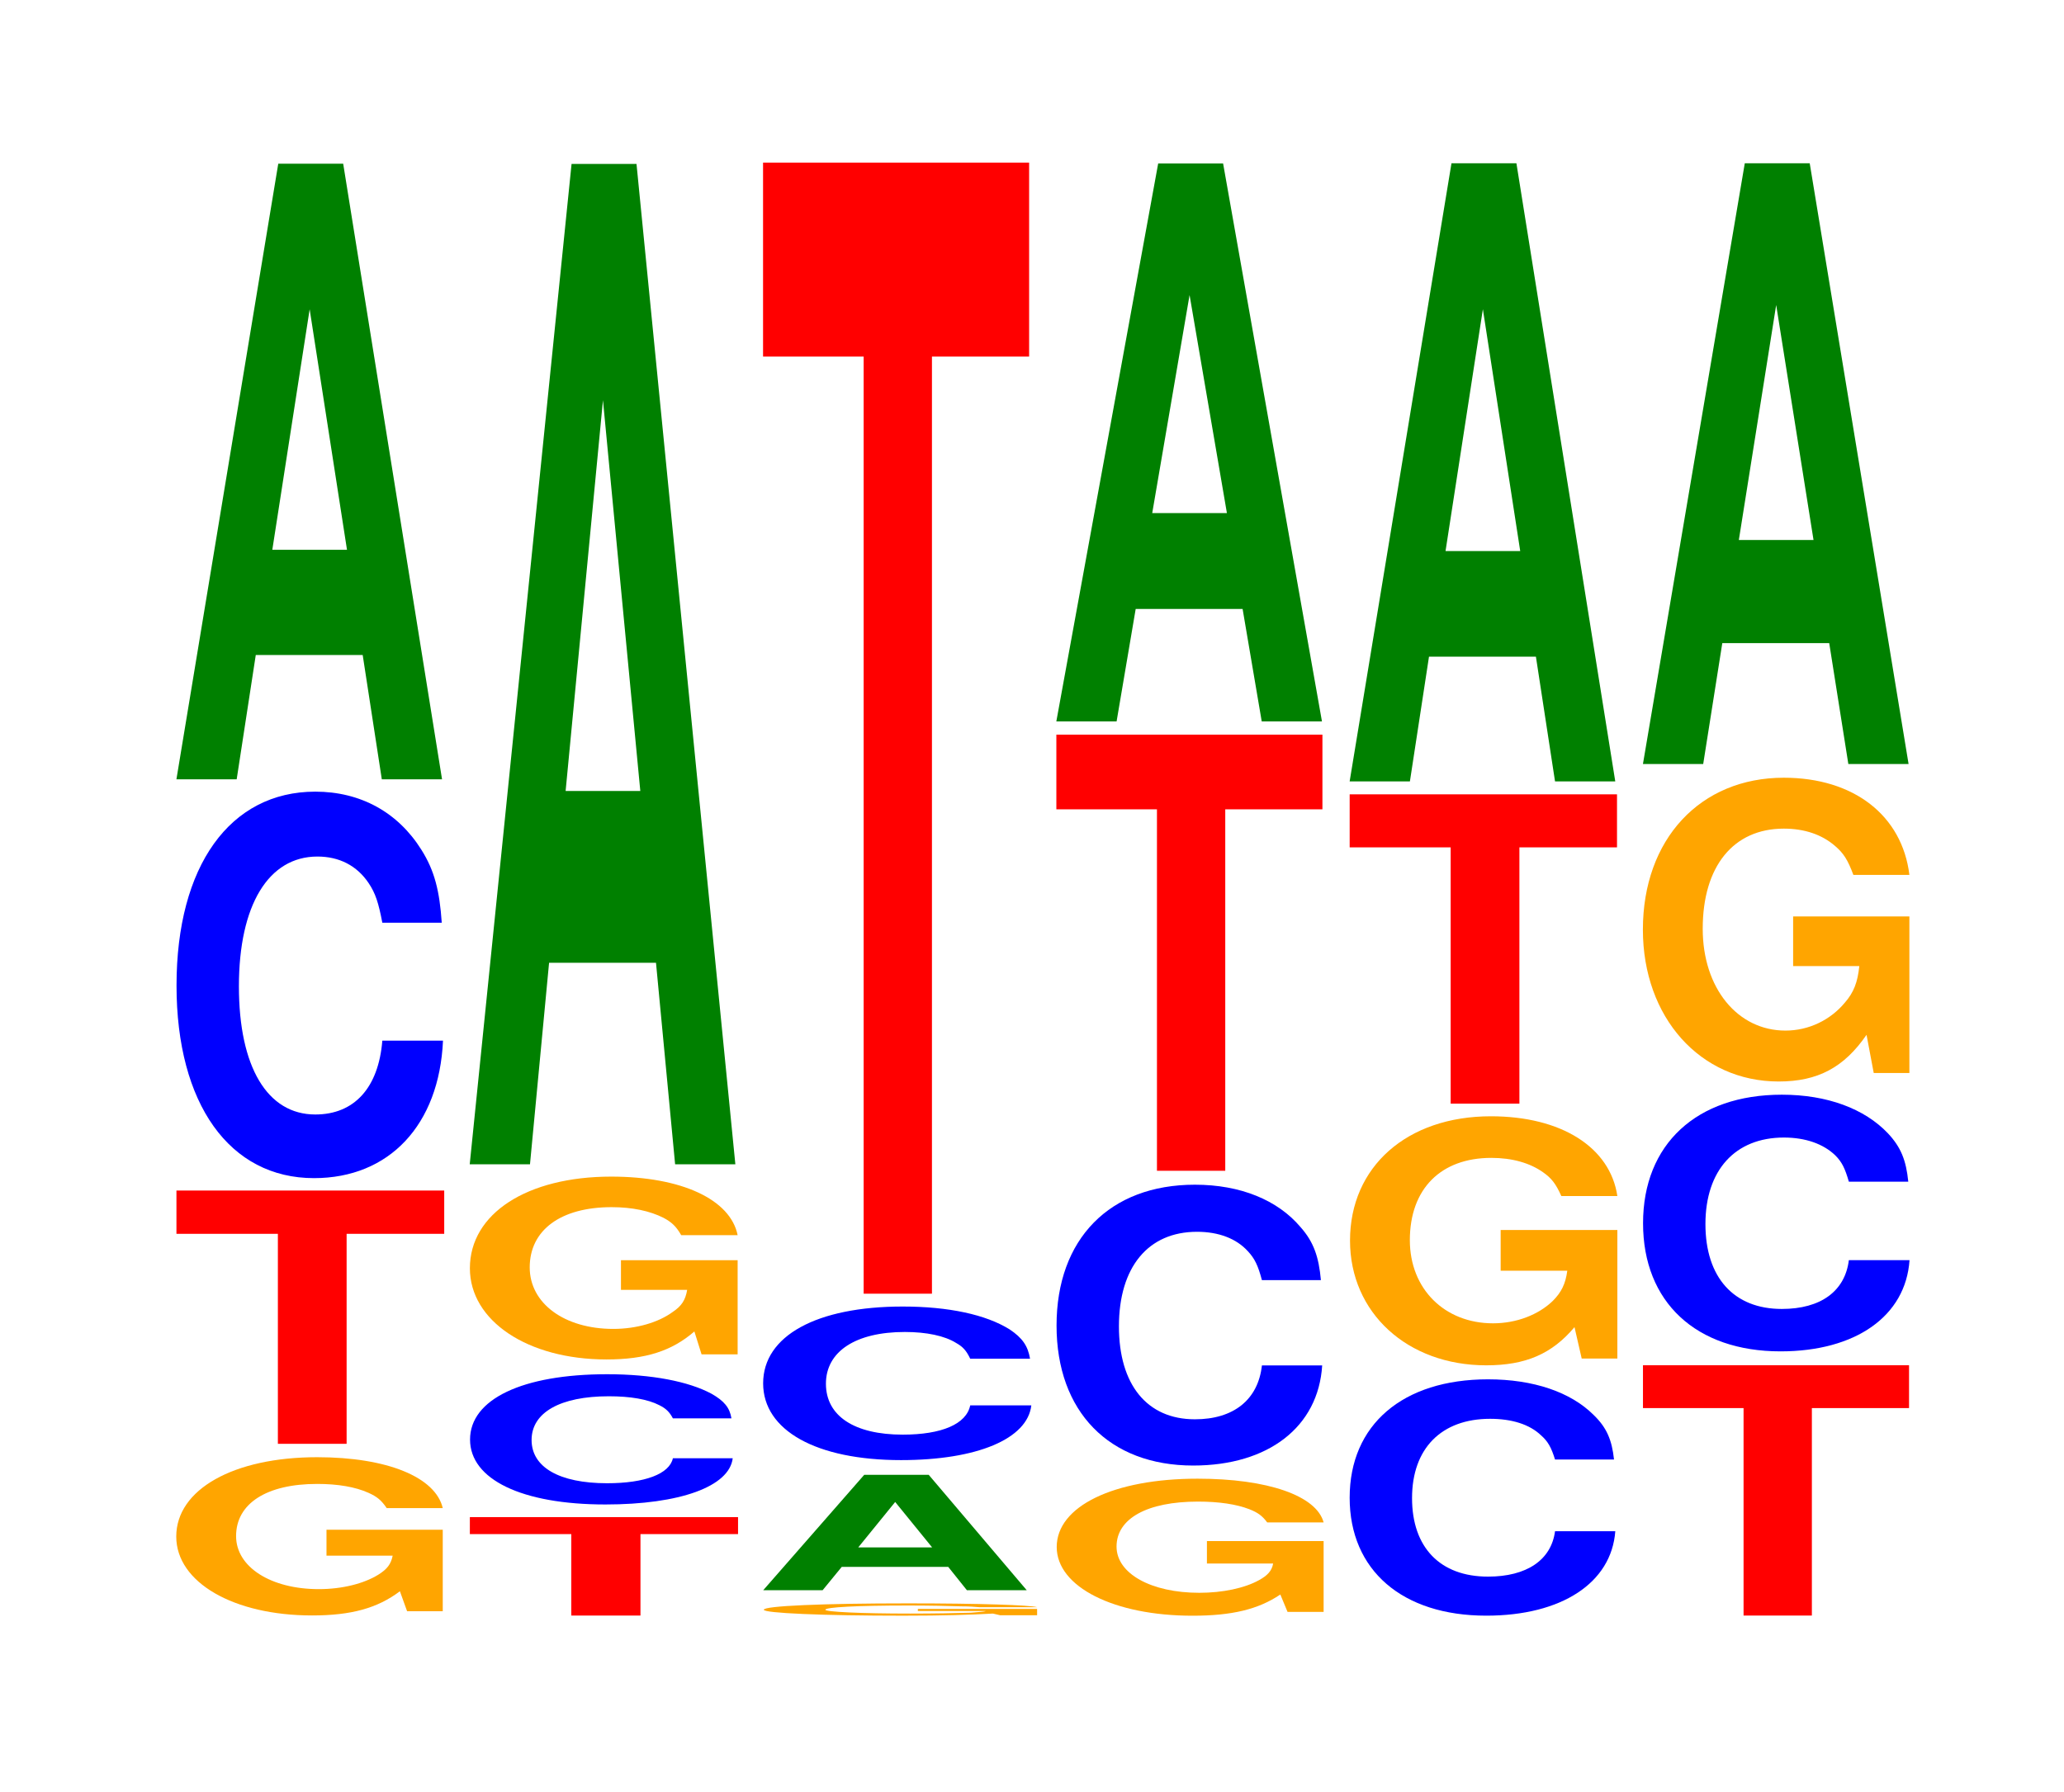
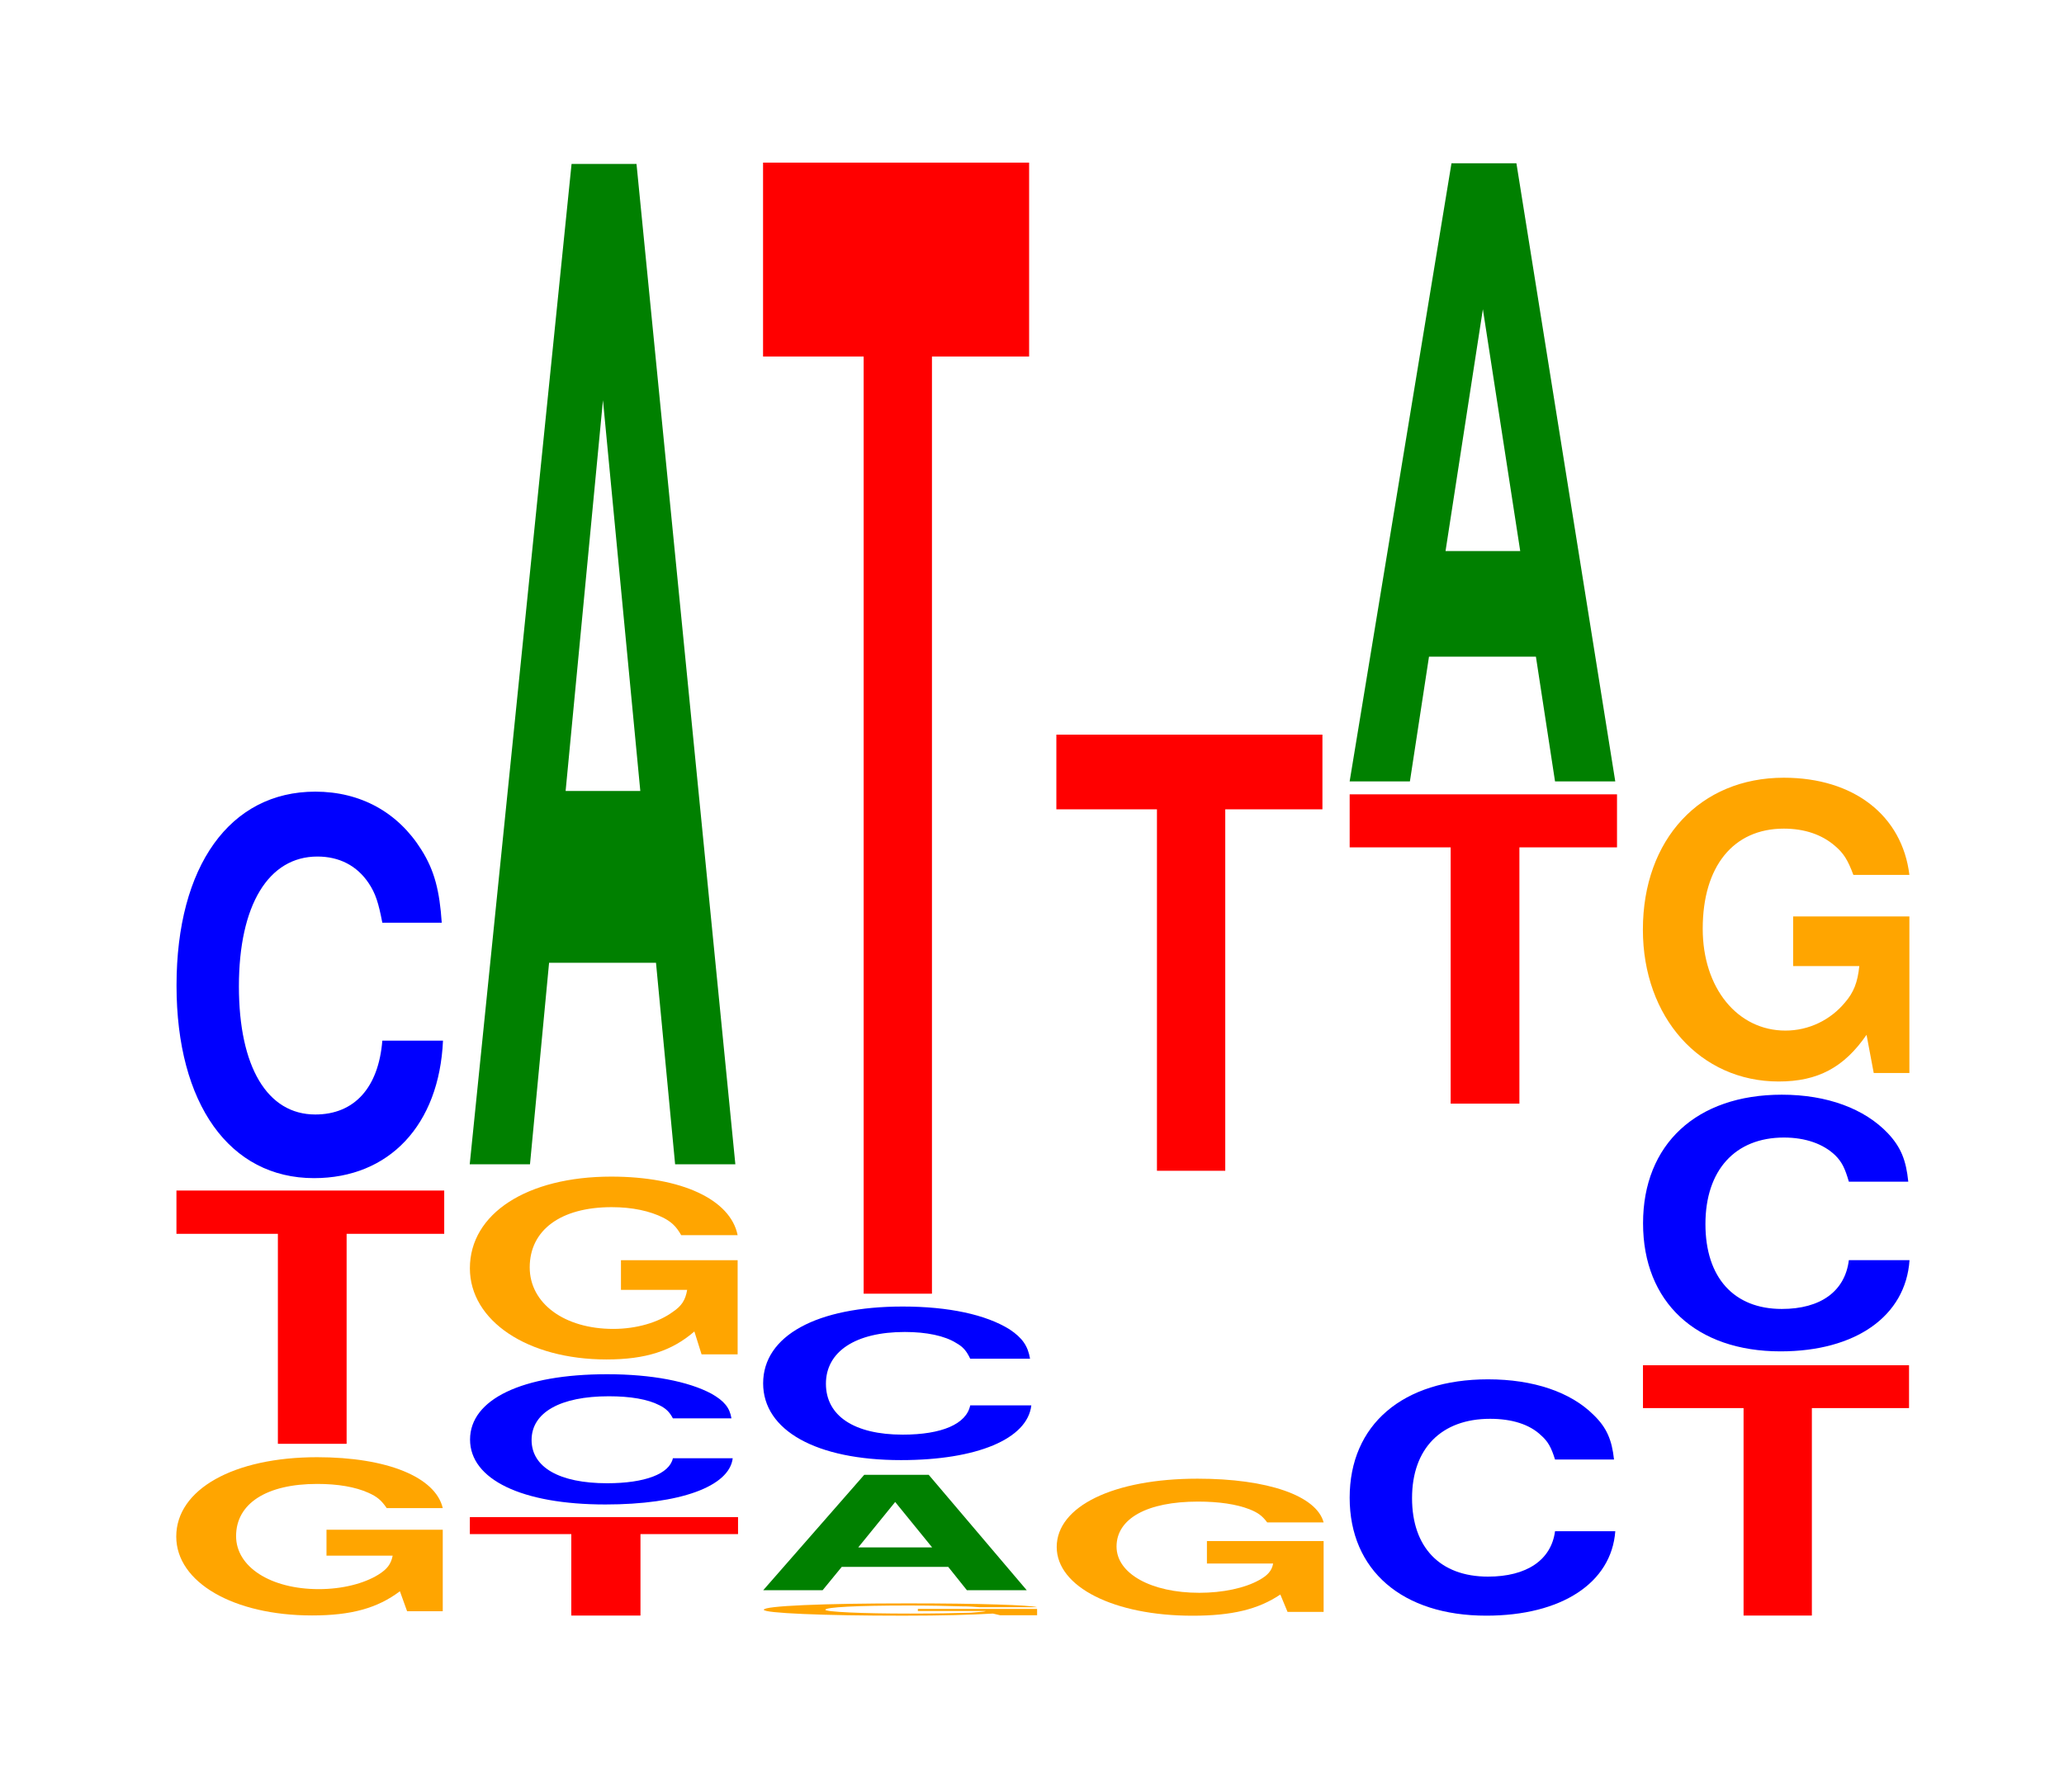
<svg xmlns="http://www.w3.org/2000/svg" xmlns:xlink="http://www.w3.org/1999/xlink" width="76pt" height="66pt" viewBox="0 0 76 66" version="1.1">
  <defs>
    <g>
      <symbol overflow="visible" id="glyph0-0">
        <path style="stroke:none;" d="M 10.422 -2.984 L 6.141 -2.984 L 6.141 -2.031 L 8.578 -2.031 C 8.516 -1.719 8.375 -1.531 8.047 -1.328 C 7.516 -1 6.719 -0.797 5.859 -0.797 C 4.094 -0.797 2.812 -1.609 2.812 -2.75 C 2.812 -3.953 3.938 -4.672 5.797 -4.672 C 6.562 -4.672 7.203 -4.562 7.688 -4.344 C 8 -4.203 8.156 -4.078 8.359 -3.781 L 10.422 -3.781 C 10.156 -4.922 8.375 -5.656 5.797 -5.656 C 2.719 -5.656 0.609 -4.469 0.609 -2.734 C 0.609 -1.047 2.719 0.172 5.609 0.172 C 7.047 0.172 8.016 -0.094 8.844 -0.719 L 9.109 0.016 L 10.422 0.016 Z M 10.422 -2.984 " />
      </symbol>
      <symbol overflow="visible" id="glyph1-0">
        <path style="stroke:none;" d="M 6.5 -7.734 L 10.094 -7.734 L 10.094 -9.328 L 0.234 -9.328 L 0.234 -7.734 L 3.969 -7.734 L 3.969 0 L 6.5 0 Z M 6.5 -7.734 " />
      </symbol>
      <symbol overflow="visible" id="glyph2-0">
        <path style="stroke:none;" d="M 10.438 -8.984 C 10.359 -10.156 10.172 -10.906 9.688 -11.672 C 8.828 -13.047 7.453 -13.812 5.781 -13.812 C 2.641 -13.812 0.672 -11.078 0.672 -6.672 C 0.672 -2.312 2.625 0.422 5.734 0.422 C 8.5 0.422 10.344 -1.531 10.484 -4.641 L 8.25 -4.641 C 8.109 -2.906 7.219 -1.922 5.781 -1.922 C 4.016 -1.922 2.969 -3.672 2.969 -6.641 C 2.969 -9.641 4.062 -11.422 5.859 -11.422 C 6.656 -11.422 7.312 -11.094 7.75 -10.438 C 8 -10.062 8.109 -9.719 8.25 -8.984 Z M 10.438 -8.984 " />
      </symbol>
      <symbol overflow="visible" id="glyph3-0">
-         <path style="stroke:none;" d="M 7.234 -4.578 L 7.938 0 L 10.156 0 L 6.516 -22.672 L 4.125 -22.672 L 0.375 0 L 2.594 0 L 3.297 -4.578 Z M 6.656 -8.453 L 3.906 -8.453 L 5.281 -17.312 Z M 6.656 -8.453 " />
-       </symbol>
+         </symbol>
      <symbol overflow="visible" id="glyph4-0">
        <path style="stroke:none;" d="M 6.516 -3 L 10.109 -3 L 10.109 -3.625 L 0.234 -3.625 L 0.234 -3 L 3.969 -3 L 3.969 0 L 6.516 0 Z M 6.516 -3 " />
      </symbol>
      <symbol overflow="visible" id="glyph5-0">
        <path style="stroke:none;" d="M 10.297 -3.031 C 10.234 -3.422 10.031 -3.672 9.562 -3.938 C 8.719 -4.391 7.359 -4.656 5.719 -4.656 C 2.594 -4.656 0.672 -3.734 0.672 -2.25 C 0.672 -0.781 2.578 0.141 5.656 0.141 C 8.391 0.141 10.219 -0.516 10.344 -1.562 L 8.141 -1.562 C 8.016 -0.984 7.109 -0.641 5.719 -0.641 C 3.953 -0.641 2.938 -1.234 2.938 -2.234 C 2.938 -3.25 4 -3.844 5.781 -3.844 C 6.578 -3.844 7.219 -3.734 7.641 -3.516 C 7.891 -3.391 8.016 -3.266 8.141 -3.031 Z M 10.297 -3.031 " />
      </symbol>
      <symbol overflow="visible" id="glyph6-0">
        <path style="stroke:none;" d="M 10.484 -3.453 L 6.188 -3.453 L 6.188 -2.359 L 8.625 -2.359 C 8.562 -1.984 8.422 -1.766 8.094 -1.547 C 7.562 -1.156 6.75 -0.922 5.906 -0.922 C 4.109 -0.922 2.828 -1.859 2.828 -3.188 C 2.828 -4.562 3.969 -5.406 5.844 -5.406 C 6.609 -5.406 7.25 -5.266 7.75 -5.016 C 8.047 -4.859 8.219 -4.703 8.406 -4.375 L 10.484 -4.375 C 10.219 -5.688 8.422 -6.531 5.828 -6.531 C 2.734 -6.531 0.625 -5.172 0.625 -3.156 C 0.625 -1.219 2.75 0.203 5.656 0.203 C 7.094 0.203 8.062 -0.109 8.891 -0.828 L 9.156 0.016 L 10.484 0.016 Z M 10.484 -3.453 " />
      </symbol>
      <symbol overflow="visible" id="glyph7-0">
        <path style="stroke:none;" d="M 7.234 -7.422 L 7.938 0 L 10.156 0 L 6.516 -36.844 L 4.125 -36.844 L 0.375 0 L 2.594 0 L 3.297 -7.422 Z M 6.656 -13.75 L 3.906 -13.75 L 5.281 -28.141 Z M 6.656 -13.75 " />
      </symbol>
      <symbol overflow="visible" id="glyph8-0">
        <path style="stroke:none;" d="M 10.688 -0.234 L 6.297 -0.234 L 6.297 -0.156 L 8.797 -0.156 C 8.734 -0.125 8.578 -0.125 8.25 -0.094 C 7.719 -0.078 6.891 -0.062 6.016 -0.062 C 4.188 -0.062 2.891 -0.125 2.891 -0.203 C 2.891 -0.297 4.047 -0.359 5.953 -0.359 C 6.734 -0.359 7.391 -0.344 7.891 -0.328 C 8.203 -0.328 8.375 -0.312 8.562 -0.297 L 10.688 -0.297 C 10.422 -0.375 8.578 -0.438 5.938 -0.438 C 2.781 -0.438 0.625 -0.344 0.625 -0.203 C 0.625 -0.078 2.797 0.016 5.75 0.016 C 7.234 0.016 8.219 -0.016 9.062 -0.062 L 9.328 0 L 10.688 0 Z M 10.688 -0.234 " />
      </symbol>
      <symbol overflow="visible" id="glyph9-0">
        <path style="stroke:none;" d="M 7.188 -0.859 L 7.875 0 L 10.078 0 L 6.469 -4.25 L 4.094 -4.25 L 0.375 0 L 2.562 0 L 3.266 -0.859 Z M 6.594 -1.578 L 3.875 -1.578 L 5.234 -3.25 Z M 6.594 -1.578 " />
      </symbol>
      <symbol overflow="visible" id="glyph10-0">
        <path style="stroke:none;" d="M 10.5 -3.562 C 10.422 -4.031 10.219 -4.328 9.75 -4.641 C 8.875 -5.188 7.5 -5.484 5.812 -5.484 C 2.641 -5.484 0.672 -4.406 0.672 -2.656 C 0.672 -0.922 2.625 0.172 5.75 0.172 C 8.547 0.172 10.406 -0.609 10.547 -1.844 L 8.297 -1.844 C 8.156 -1.156 7.25 -0.766 5.812 -0.766 C 4.031 -0.766 2.984 -1.453 2.984 -2.641 C 2.984 -3.828 4.078 -4.547 5.891 -4.547 C 6.688 -4.547 7.359 -4.406 7.781 -4.141 C 8.031 -4 8.156 -3.859 8.297 -3.562 Z M 10.5 -3.562 " />
      </symbol>
      <symbol overflow="visible" id="glyph11-0">
        <path style="stroke:none;" d="M 6.453 -34.516 L 10.031 -34.516 L 10.031 -41.656 L 0.234 -41.656 L 0.234 -34.516 L 3.938 -34.516 L 3.938 0 L 6.453 0 Z M 6.453 -34.516 " />
      </symbol>
      <symbol overflow="visible" id="glyph12-0">
        <path style="stroke:none;" d="M 10.453 -2.594 L 6.156 -2.594 L 6.156 -1.766 L 8.594 -1.766 C 8.547 -1.5 8.391 -1.328 8.078 -1.156 C 7.547 -0.859 6.734 -0.688 5.875 -0.688 C 4.109 -0.688 2.828 -1.391 2.828 -2.391 C 2.828 -3.422 3.953 -4.047 5.828 -4.047 C 6.594 -4.047 7.234 -3.953 7.719 -3.766 C 8.031 -3.641 8.188 -3.531 8.375 -3.281 L 10.453 -3.281 C 10.188 -4.266 8.391 -4.891 5.812 -4.891 C 2.719 -4.891 0.625 -3.875 0.625 -2.375 C 0.625 -0.906 2.734 0.156 5.625 0.156 C 7.078 0.156 8.047 -0.078 8.859 -0.625 L 9.125 0.016 L 10.453 0.016 Z M 10.453 -2.594 " />
      </symbol>
      <symbol overflow="visible" id="glyph13-0">
-         <path style="stroke:none;" d="M 10.406 -6.516 C 10.328 -7.375 10.141 -7.922 9.656 -8.469 C 8.812 -9.469 7.438 -10.031 5.766 -10.031 C 2.625 -10.031 0.672 -8.031 0.672 -4.844 C 0.672 -1.672 2.609 0.312 5.703 0.312 C 8.469 0.312 10.312 -1.109 10.453 -3.375 L 8.234 -3.375 C 8.094 -2.109 7.188 -1.391 5.766 -1.391 C 4 -1.391 2.969 -2.672 2.969 -4.812 C 2.969 -7 4.047 -8.297 5.844 -8.297 C 6.641 -8.297 7.297 -8.047 7.719 -7.578 C 7.969 -7.312 8.094 -7.047 8.234 -6.516 Z M 10.406 -6.516 " />
-       </symbol>
+         </symbol>
      <symbol overflow="visible" id="glyph14-0">
        <path style="stroke:none;" d="M 6.453 -13.312 L 10.031 -13.312 L 10.031 -16.062 L 0.234 -16.062 L 0.234 -13.312 L 3.938 -13.312 L 3.938 0 L 6.453 0 Z M 6.453 -13.312 " />
      </symbol>
      <symbol overflow="visible" id="glyph15-0">
-         <path style="stroke:none;" d="M 7.234 -4.141 L 7.938 0 L 10.156 0 L 6.516 -20.547 L 4.125 -20.547 L 0.375 0 L 2.594 0 L 3.297 -4.141 Z M 6.656 -7.672 L 3.906 -7.672 L 5.281 -15.703 Z M 6.656 -7.672 " />
-       </symbol>
+         </symbol>
      <symbol overflow="visible" id="glyph16-0">
        <path style="stroke:none;" d="M 10.406 -5.484 C 10.328 -6.203 10.141 -6.656 9.656 -7.125 C 8.812 -7.969 7.438 -8.438 5.766 -8.438 C 2.625 -8.438 0.672 -6.766 0.672 -4.078 C 0.672 -1.406 2.609 0.266 5.703 0.266 C 8.469 0.266 10.312 -0.938 10.453 -2.844 L 8.234 -2.844 C 8.094 -1.781 7.188 -1.172 5.766 -1.172 C 4 -1.172 2.969 -2.25 2.969 -4.062 C 2.969 -5.891 4.047 -6.984 5.844 -6.984 C 6.641 -6.984 7.297 -6.781 7.719 -6.375 C 7.969 -6.156 8.094 -5.938 8.234 -5.484 Z M 10.406 -5.484 " />
      </symbol>
      <symbol overflow="visible" id="glyph17-0">
-         <path style="stroke:none;" d="M 10.469 -4.703 L 6.172 -4.703 L 6.172 -3.203 L 8.625 -3.203 C 8.562 -2.719 8.406 -2.406 8.094 -2.094 C 7.562 -1.578 6.75 -1.266 5.891 -1.266 C 4.109 -1.266 2.828 -2.531 2.828 -4.328 C 2.828 -6.219 3.969 -7.359 5.828 -7.359 C 6.594 -7.359 7.25 -7.172 7.734 -6.828 C 8.047 -6.609 8.203 -6.406 8.406 -5.953 L 10.469 -5.953 C 10.203 -7.75 8.406 -8.891 5.812 -8.891 C 2.719 -8.891 0.625 -7.031 0.625 -4.312 C 0.625 -1.656 2.734 0.281 5.641 0.281 C 7.094 0.281 8.062 -0.141 8.891 -1.125 L 9.156 0.031 L 10.469 0.031 Z M 10.469 -4.703 " />
-       </symbol>
+         </symbol>
      <symbol overflow="visible" id="glyph18-0">
        <path style="stroke:none;" d="M 6.484 -9.438 L 10.078 -9.438 L 10.078 -11.391 L 0.234 -11.391 L 0.234 -9.438 L 3.953 -9.438 L 3.953 0 L 6.484 0 Z M 6.484 -9.438 " />
      </symbol>
      <symbol overflow="visible" id="glyph19-0">
        <path style="stroke:none;" d="M 7.234 -4.594 L 7.938 0 L 10.156 0 L 6.516 -22.766 L 4.125 -22.766 L 0.375 0 L 2.594 0 L 3.297 -4.594 Z M 6.656 -8.484 L 3.906 -8.484 L 5.281 -17.391 Z M 6.656 -8.484 " />
      </symbol>
      <symbol overflow="visible" id="glyph20-0">
        <path style="stroke:none;" d="M 6.453 -7.641 L 10.031 -7.641 L 10.031 -9.219 L 0.234 -9.219 L 0.234 -7.641 L 3.938 -7.641 L 3.938 0 L 6.453 0 Z M 6.453 -7.641 " />
      </symbol>
      <symbol overflow="visible" id="glyph21-0">
        <path style="stroke:none;" d="M 10.438 -5.969 C 10.359 -6.75 10.172 -7.234 9.688 -7.75 C 8.828 -8.656 7.453 -9.172 5.781 -9.172 C 2.641 -9.172 0.672 -7.344 0.672 -4.438 C 0.672 -1.531 2.625 0.281 5.734 0.281 C 8.5 0.281 10.344 -1.016 10.484 -3.078 L 8.25 -3.078 C 8.109 -1.938 7.219 -1.281 5.781 -1.281 C 4.016 -1.281 2.969 -2.438 2.969 -4.406 C 2.969 -6.391 4.062 -7.594 5.859 -7.594 C 6.656 -7.594 7.312 -7.359 7.75 -6.938 C 8 -6.688 8.109 -6.453 8.25 -5.969 Z M 10.438 -5.969 " />
      </symbol>
      <symbol overflow="visible" id="glyph22-0">
        <path style="stroke:none;" d="M 10.422 -5.734 L 6.141 -5.734 L 6.141 -3.906 L 8.578 -3.906 C 8.516 -3.312 8.375 -2.938 8.047 -2.562 C 7.516 -1.922 6.719 -1.531 5.859 -1.531 C 4.094 -1.531 2.812 -3.094 2.812 -5.281 C 2.812 -7.578 3.938 -8.969 5.797 -8.969 C 6.562 -8.969 7.203 -8.75 7.688 -8.328 C 8 -8.062 8.156 -7.812 8.359 -7.266 L 10.422 -7.266 C 10.156 -9.453 8.375 -10.844 5.797 -10.844 C 2.719 -10.844 0.609 -8.578 0.609 -5.25 C 0.609 -2.016 2.719 0.344 5.609 0.344 C 7.047 0.344 8.016 -0.172 8.844 -1.375 L 9.109 0.031 L 10.422 0.031 Z M 10.422 -5.734 " />
      </symbol>
      <symbol overflow="visible" id="glyph23-0">
-         <path style="stroke:none;" d="M 7.234 -4.453 L 7.938 0 L 10.156 0 L 6.516 -22.125 L 4.125 -22.125 L 0.375 0 L 2.594 0 L 3.297 -4.453 Z M 6.656 -8.25 L 3.906 -8.25 L 5.281 -16.906 Z M 6.656 -8.25 " />
-       </symbol>
+         </symbol>
    </g>
  </defs>
  <g id="surface1">
    <g style="fill:rgb(100%,64.647%,0%);fill-opacity:1;">
      <use xlink:href="#glyph0-0" x="5.881" y="59.324" />
    </g>
    <g style="fill:rgb(100%,0%,0%);fill-opacity:1;">
      <use xlink:href="#glyph1-0" x="6.263" y="53.175" />
    </g>
    <g style="fill:rgb(0%,0%,100%);fill-opacity:1;">
      <use xlink:href="#glyph2-0" x="5.828" y="42.968" />
    </g>
    <g style="fill:rgb(0%,50.194%,0%);fill-opacity:1;">
      <use xlink:href="#glyph3-0" x="6.121" y="28.702" />
    </g>
    <g style="fill:rgb(100%,0%,0%);fill-opacity:1;">
      <use xlink:href="#glyph4-0" x="17.067" y="59.5" />
    </g>
    <g style="fill:rgb(0%,0%,100%);fill-opacity:1;">
      <use xlink:href="#glyph5-0" x="16.636" y="55.268" />
    </g>
    <g style="fill:rgb(100%,64.647%,0%);fill-opacity:1;">
      <use xlink:href="#glyph6-0" x="16.677" y="49.865" />
    </g>
    <g style="fill:rgb(0%,50.194%,0%);fill-opacity:1;">
      <use xlink:href="#glyph7-0" x="16.921" y="42.881" />
    </g>
    <g style="fill:rgb(100%,64.647%,0%);fill-opacity:1;">
      <use xlink:href="#glyph8-0" x="27.5" y="59.489" />
    </g>
    <g style="fill:rgb(0%,50.194%,0%);fill-opacity:1;">
      <use xlink:href="#glyph9-0" x="27.728" y="58.567" />
    </g>
    <g style="fill:rgb(0%,0%,100%);fill-opacity:1;">
      <use xlink:href="#glyph10-0" x="27.428" y="53.603" />
    </g>
    <g style="fill:rgb(100%,0%,0%);fill-opacity:1;">
      <use xlink:href="#glyph11-0" x="27.863" y="47.646" />
    </g>
    <g style="fill:rgb(100%,64.647%,0%);fill-opacity:1;">
      <use xlink:href="#glyph12-0" x="38.285" y="59.35" />
    </g>
    <g style="fill:rgb(0%,0%,100%);fill-opacity:1;">
      <use xlink:href="#glyph13-0" x="38.232" y="53.663" />
    </g>
    <g style="fill:rgb(100%,0%,0%);fill-opacity:1;">
      <use xlink:href="#glyph14-0" x="38.663" y="43.119" />
    </g>
    <g style="fill:rgb(0%,50.194%,0%);fill-opacity:1;">
      <use xlink:href="#glyph15-0" x="38.521" y="26.569" />
    </g>
    <g style="fill:rgb(0%,0%,100%);fill-opacity:1;">
      <use xlink:href="#glyph16-0" x="49.025" y="59.238" />
    </g>
    <g style="fill:rgb(100%,64.647%,0%);fill-opacity:1;">
      <use xlink:href="#glyph17-0" x="49.085" y="50.003" />
    </g>
    <g style="fill:rgb(100%,0%,0%);fill-opacity:1;">
      <use xlink:href="#glyph18-0" x="49.463" y="40.646" />
    </g>
    <g style="fill:rgb(0%,50.194%,0%);fill-opacity:1;">
      <use xlink:href="#glyph19-0" x="49.321" y="28.779" />
    </g>
    <g style="fill:rgb(100%,0%,0%);fill-opacity:1;">
      <use xlink:href="#glyph20-0" x="60.263" y="59.5" />
    </g>
    <g style="fill:rgb(0%,0%,100%);fill-opacity:1;">
      <use xlink:href="#glyph21-0" x="59.828" y="49.489" />
    </g>
    <g style="fill:rgb(100%,64.647%,0%);fill-opacity:1;">
      <use xlink:href="#glyph22-0" x="59.885" y="39.487" />
    </g>
    <g style="fill:rgb(0%,50.194%,0%);fill-opacity:1;">
      <use xlink:href="#glyph23-0" x="60.121" y="28.138" />
    </g>
  </g>
</svg>